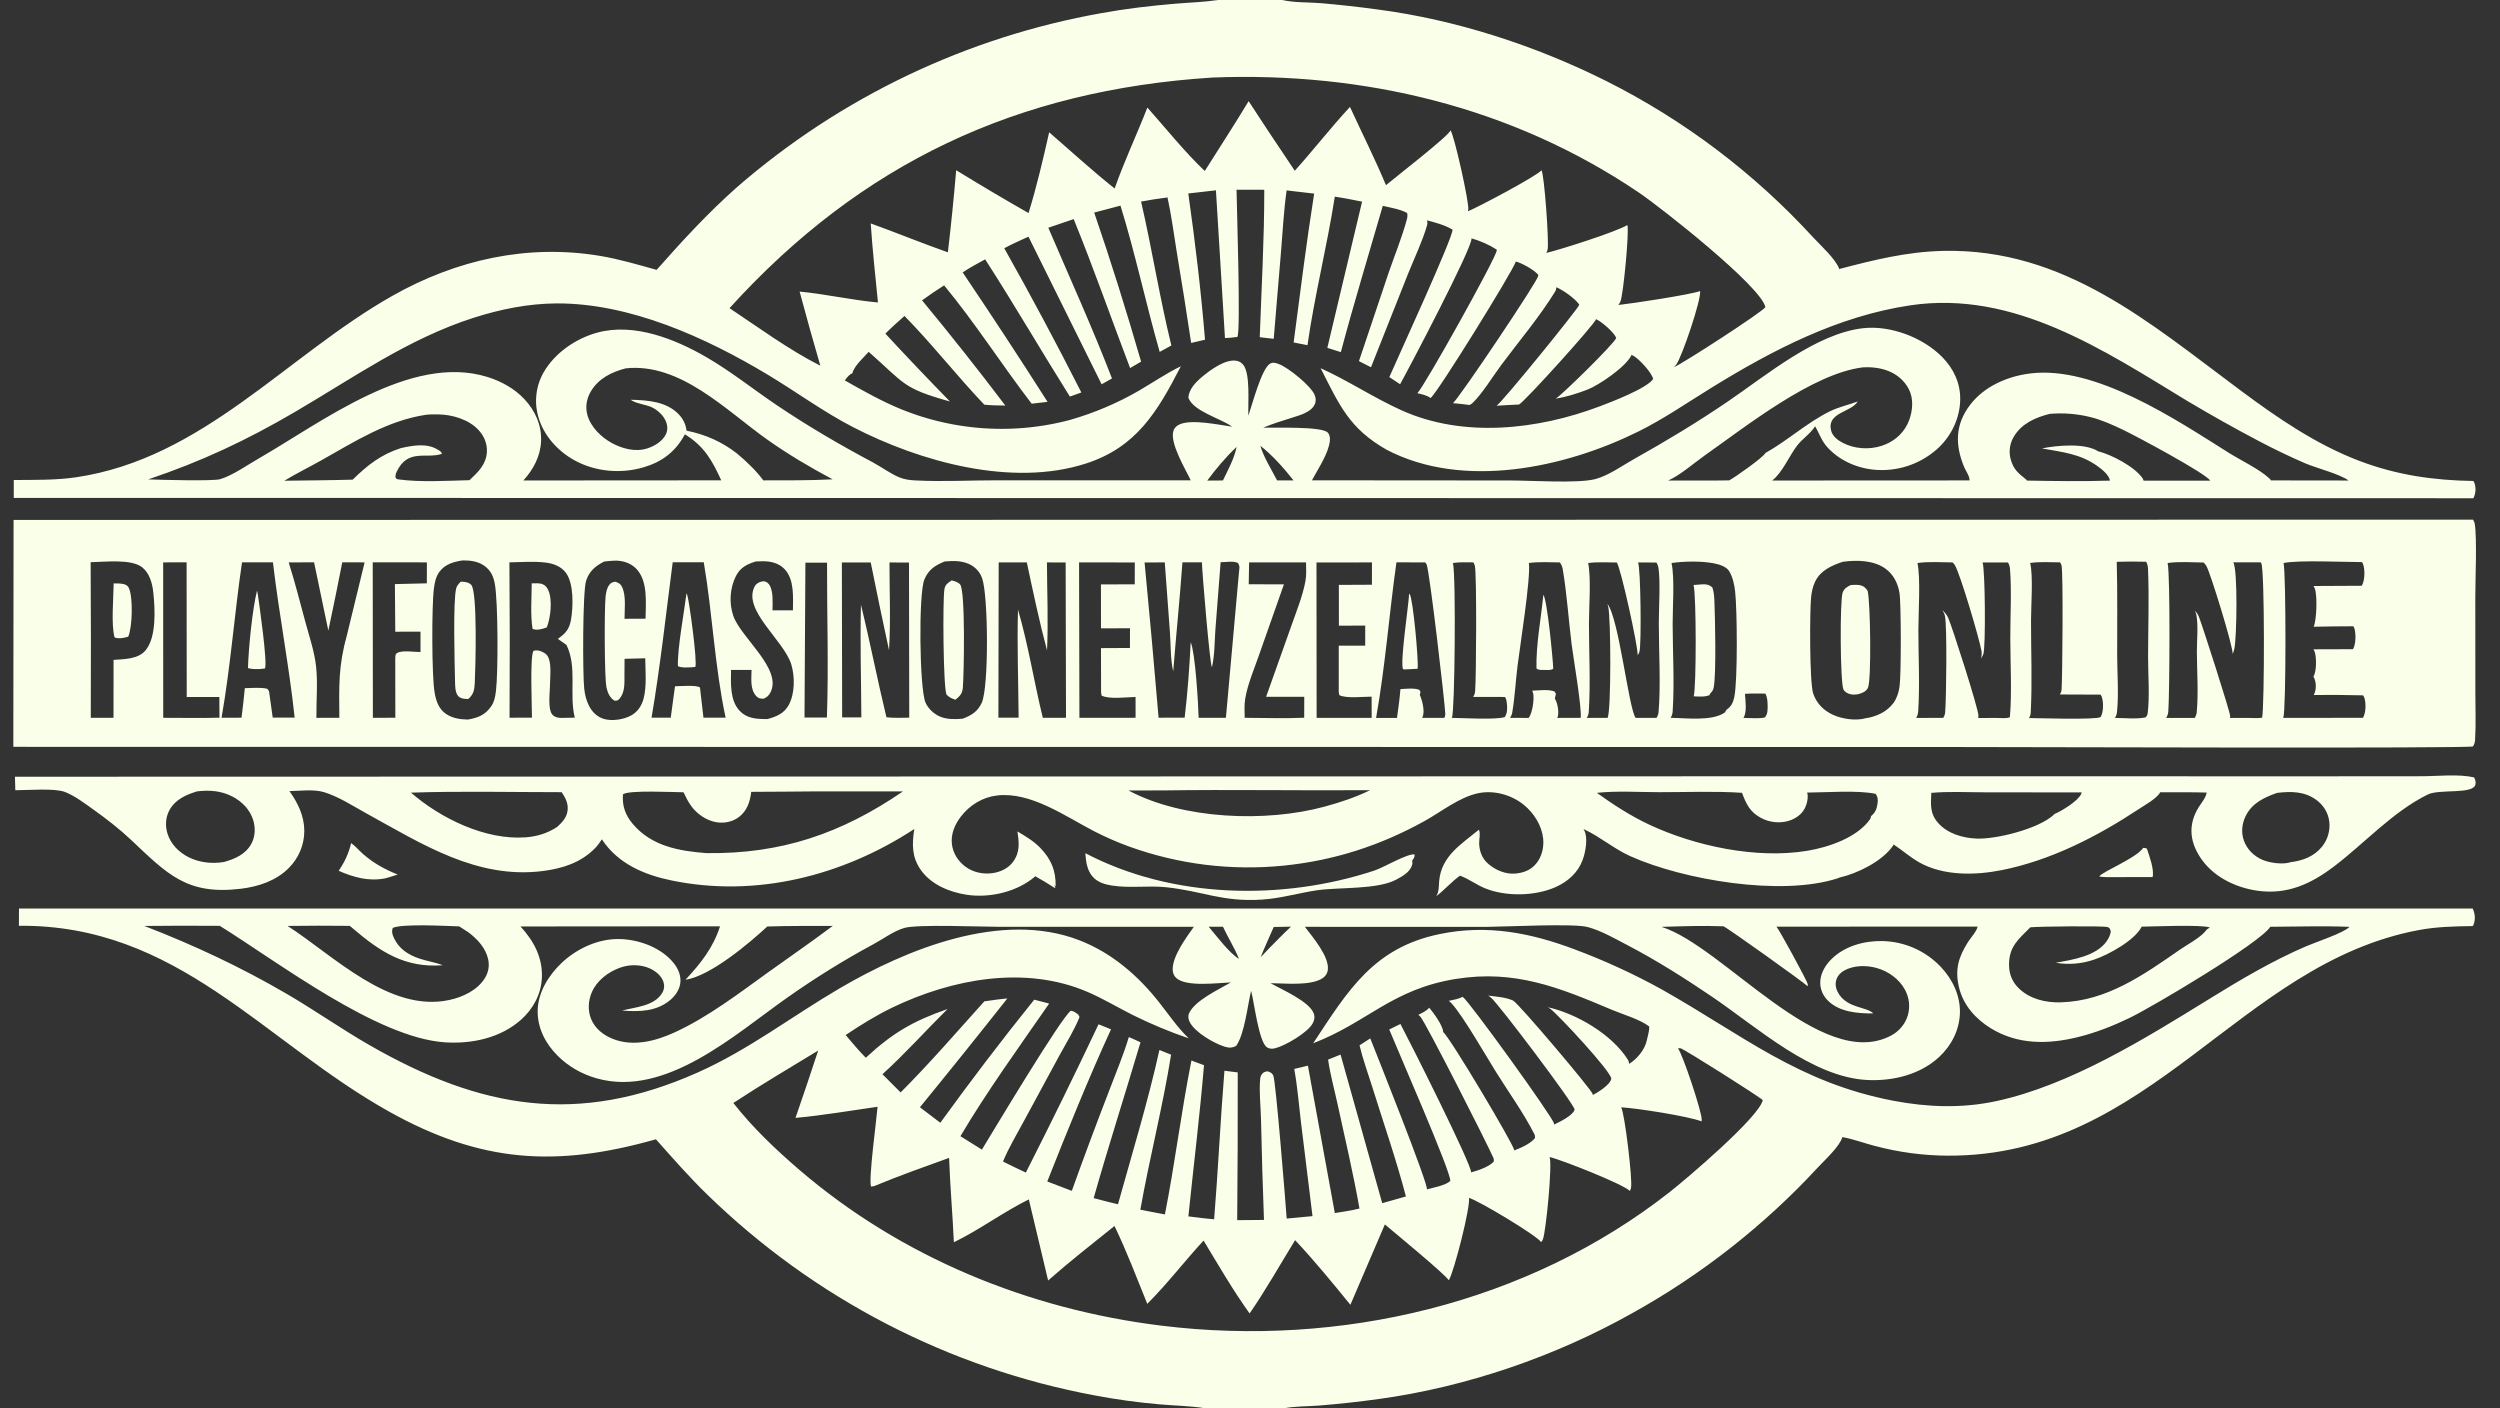
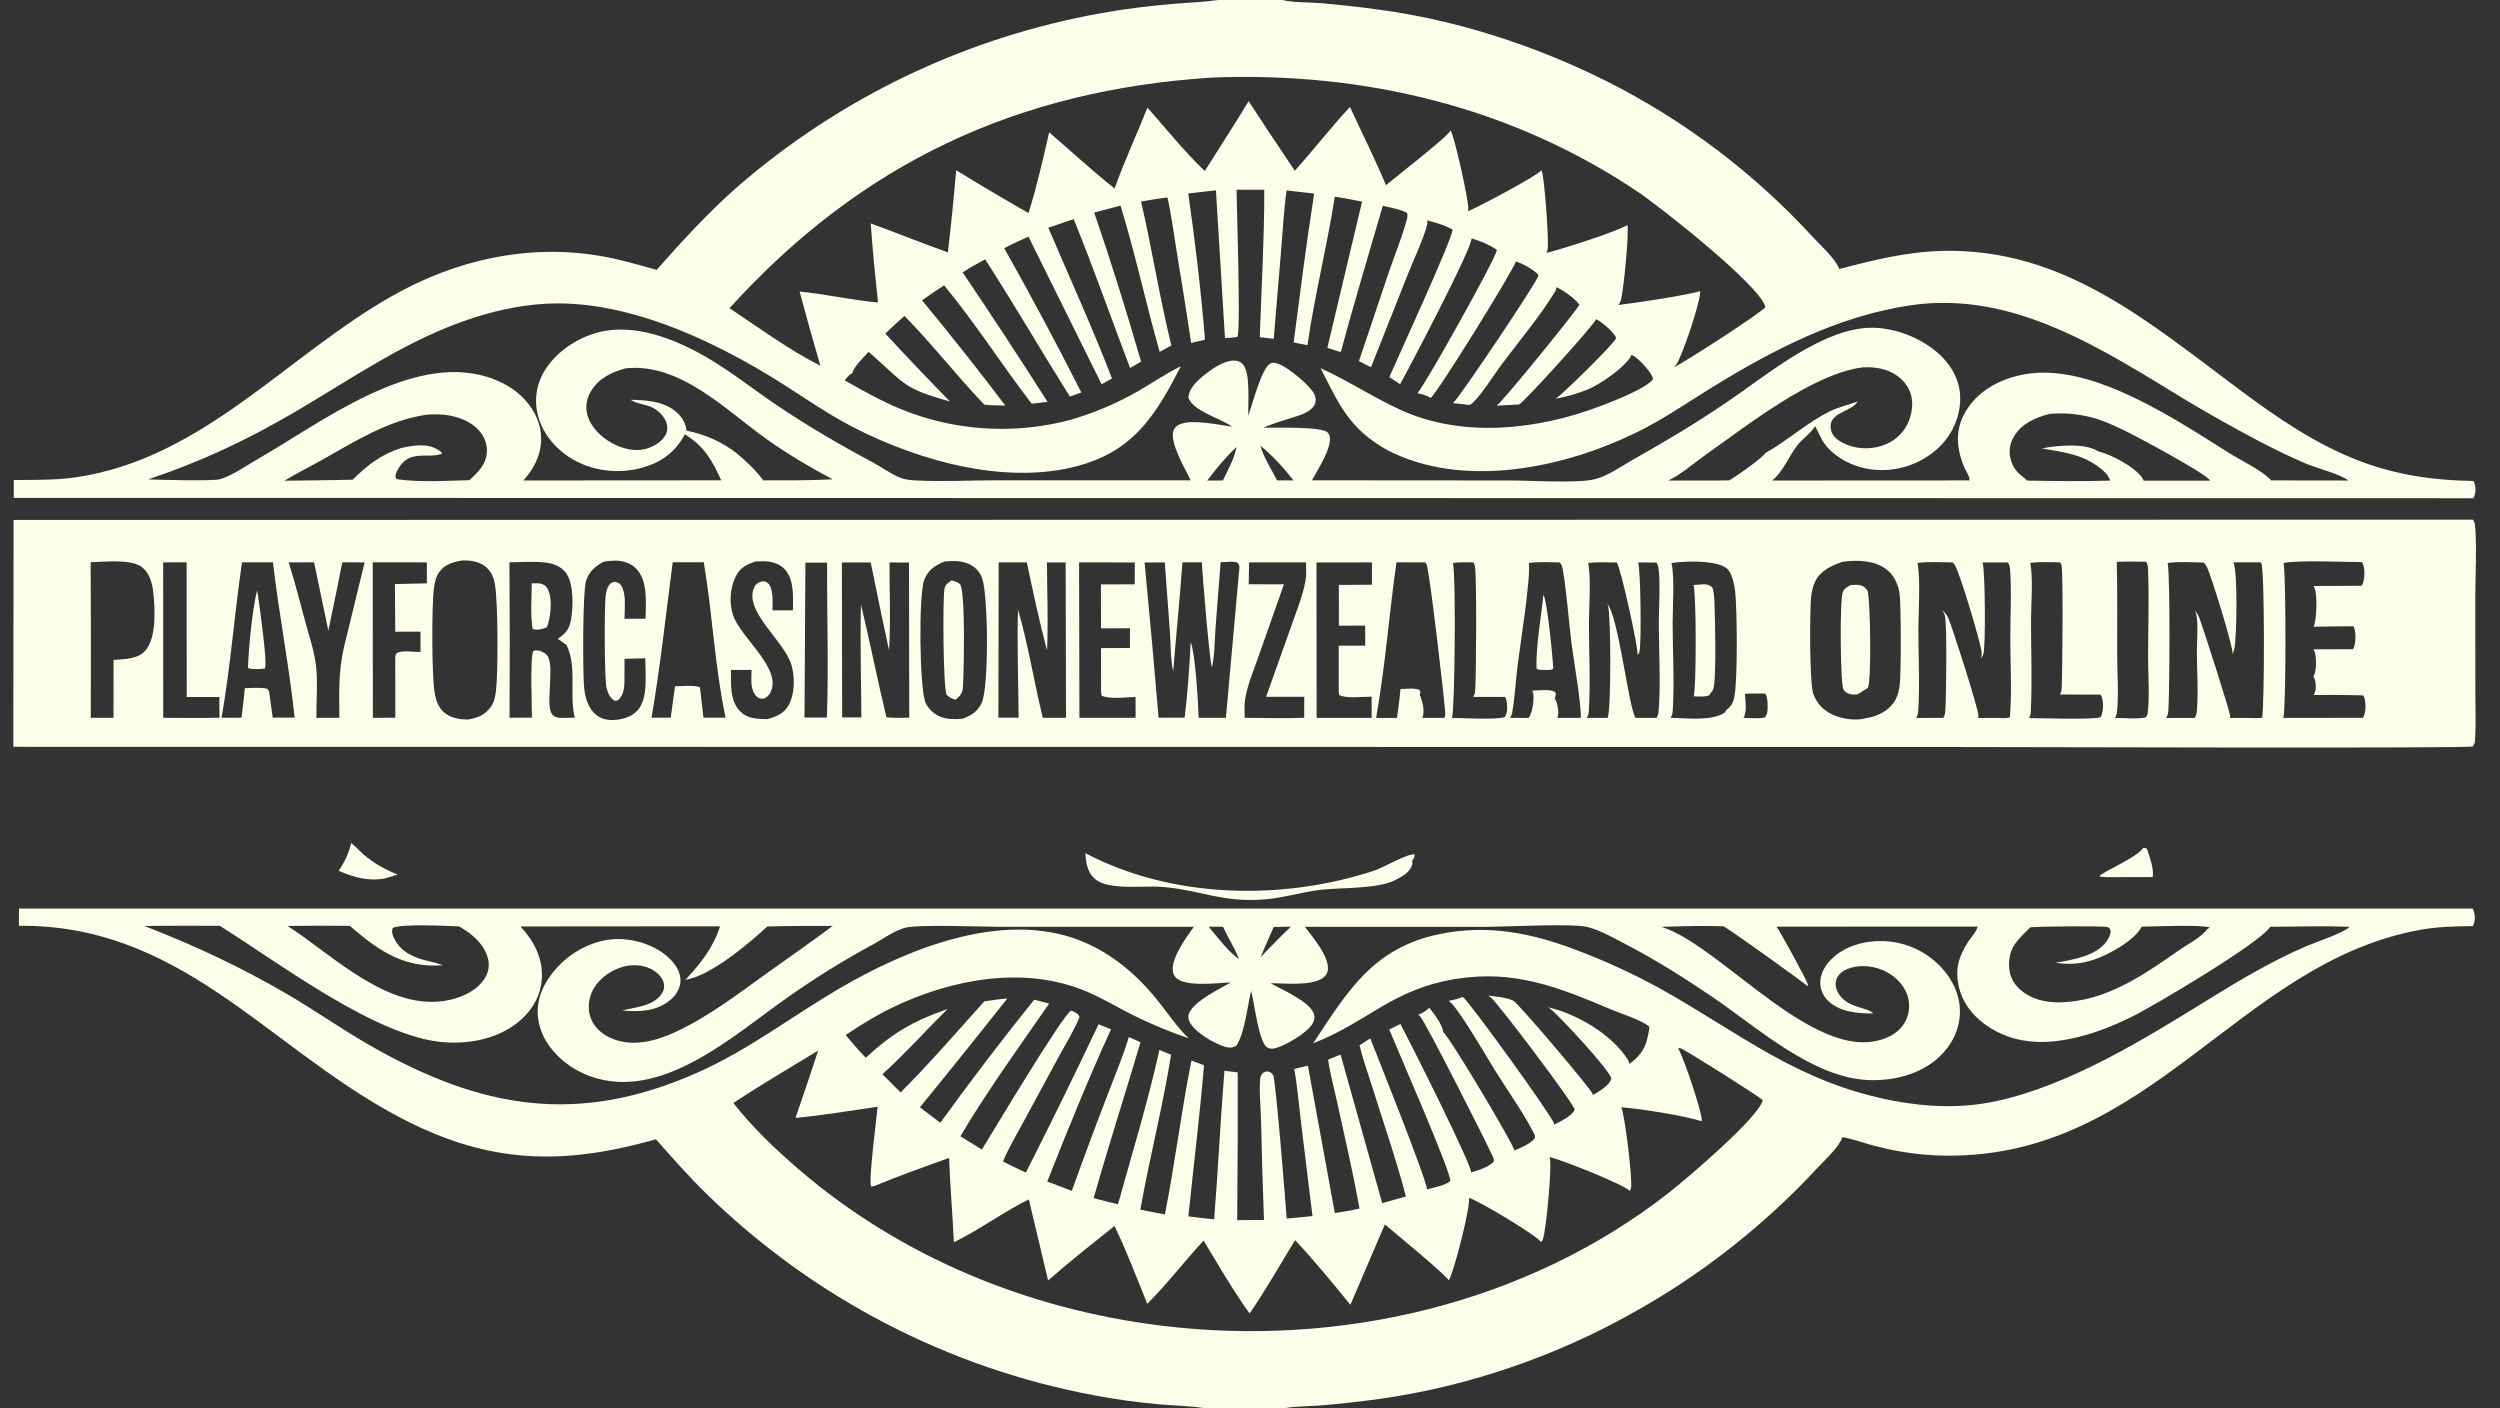
<svg xmlns="http://www.w3.org/2000/svg" width="142" height="80" viewBox="0 0 142 80" fill="none">
  <rect x="0" y="0" width="142" height="80" fill="#333333" stroke="none" />
  <g id="Frame">
    <path id="Vector" d="M69.197 0H72.838C73.504 0.158 74.312 0.123 75.001 0.178C76.085 0.271 77.167 0.391 78.246 0.538C82.708 1.122 87.224 2.594 91.245 4.607C91.52 4.745 91.794 4.887 92.067 5.031C92.339 5.176 92.61 5.324 92.88 5.475C93.148 5.626 93.416 5.78 93.681 5.937C93.947 6.094 94.211 6.254 94.473 6.417C94.735 6.58 94.995 6.746 95.253 6.915C95.512 7.084 95.768 7.256 96.022 7.43C96.277 7.605 96.529 7.783 96.78 7.963C97.03 8.144 97.278 8.327 97.524 8.513C97.77 8.699 98.014 8.888 98.256 9.08C98.498 9.272 98.738 9.466 98.975 9.663C99.213 9.861 99.448 10.06 99.681 10.263C99.914 10.465 100.145 10.671 100.373 10.878C100.602 11.086 100.827 11.296 101.05 11.509C101.274 11.722 101.495 11.938 101.714 12.155C101.933 12.373 102.149 12.594 102.362 12.817C102.576 13.04 102.787 13.265 102.996 13.492C103.409 13.936 104.284 14.728 104.468 15.281C106.435 14.764 108.316 14.296 110.369 14.251C117.261 14.1 122.089 18.335 127.286 22.194C129.383 23.752 131.571 25.254 134.027 26.184C136.15 26.988 138.232 27.284 140.486 27.32C140.512 27.361 140.534 27.397 140.55 27.443C140.648 27.728 140.622 28.035 140.489 28.3L0.782 28.281L0.782 27.265C1.959 27.253 3.158 27.281 4.324 27.109C11.53 26.045 16.26 20.212 22.292 16.801C25.91 14.755 29.945 13.846 34.077 14.534C35.17 14.716 36.23 15.032 37.296 15.329C38.748 13.685 40.217 12.088 41.861 10.631C42.044 10.472 42.228 10.315 42.413 10.159C42.599 10.004 42.785 9.85 42.973 9.697C43.161 9.545 43.35 9.394 43.541 9.245C43.731 9.095 43.923 8.948 44.116 8.802C44.309 8.656 44.503 8.512 44.699 8.369C44.894 8.226 45.09 8.085 45.288 7.946C45.486 7.806 45.685 7.668 45.885 7.532C46.085 7.396 46.286 7.262 46.488 7.129C46.691 6.997 46.894 6.866 47.099 6.736C47.303 6.607 47.509 6.48 47.715 6.354C47.922 6.228 48.13 6.104 48.339 5.982C48.547 5.86 48.757 5.739 48.968 5.621C49.178 5.502 49.39 5.385 49.603 5.27C49.816 5.155 50.029 5.041 50.244 4.93C50.459 4.818 50.674 4.708 50.891 4.601C51.107 4.493 51.325 4.387 51.543 4.282C51.761 4.178 51.98 4.076 52.2 3.975C52.42 3.875 52.641 3.776 52.863 3.679C53.084 3.582 53.307 3.488 53.53 3.395C53.753 3.301 53.977 3.21 54.202 3.121C54.427 3.032 54.653 2.944 54.879 2.859C55.105 2.773 55.332 2.69 55.56 2.608C55.787 2.527 56.016 2.447 56.245 2.369C56.474 2.291 56.703 2.216 56.934 2.142C57.164 2.068 57.395 1.996 57.626 1.926C57.858 1.856 58.09 1.788 58.322 1.722C58.555 1.656 58.788 1.591 59.022 1.529C59.255 1.467 59.49 1.407 59.724 1.349C59.959 1.291 60.194 1.234 60.43 1.18C60.666 1.126 60.902 1.074 61.138 1.023C61.375 0.973 61.612 0.925 61.849 0.879C62.086 0.832 62.324 0.788 62.562 0.746C63.939 0.493 65.356 0.329 66.75 0.211C67.563 0.142 68.391 0.12 69.197 0ZM48.414 21.204C48.214 21.283 48.111 21.443 47.986 21.608C49.044 22.208 50.104 22.806 51.235 23.264C51.329 23.301 51.423 23.338 51.518 23.374C51.613 23.41 51.708 23.445 51.804 23.479C51.899 23.513 51.995 23.547 52.092 23.579C52.188 23.611 52.284 23.642 52.381 23.672C52.478 23.702 52.575 23.732 52.672 23.76C52.77 23.788 52.867 23.815 52.965 23.842C53.063 23.868 53.162 23.893 53.26 23.918C53.358 23.942 53.457 23.965 53.556 23.987C53.655 24.01 53.754 24.031 53.854 24.051C53.953 24.072 54.052 24.091 54.152 24.11C54.252 24.128 54.352 24.145 54.452 24.161C54.552 24.178 54.652 24.193 54.753 24.207C54.853 24.222 54.954 24.235 55.054 24.247C55.155 24.26 55.256 24.271 55.357 24.281C55.458 24.291 55.559 24.301 55.66 24.309C55.761 24.317 55.862 24.324 55.963 24.331C56.064 24.337 56.166 24.342 56.267 24.346C56.368 24.35 56.469 24.353 56.571 24.355C56.672 24.358 56.774 24.359 56.875 24.359C56.976 24.359 57.078 24.358 57.179 24.356C57.281 24.354 57.382 24.351 57.483 24.347C57.585 24.343 57.686 24.338 57.787 24.332C57.888 24.326 57.989 24.319 58.091 24.311C58.192 24.303 58.293 24.294 58.394 24.284C58.495 24.274 58.595 24.263 58.696 24.25C58.797 24.238 58.897 24.225 58.998 24.211C59.098 24.197 59.198 24.182 59.298 24.166C59.399 24.15 59.498 24.133 59.598 24.114C59.698 24.096 59.798 24.077 59.897 24.057C59.996 24.037 60.096 24.016 60.195 23.993C60.294 23.971 60.392 23.948 60.491 23.924C60.589 23.9 60.688 23.875 60.785 23.849C61.126 23.751 61.462 23.643 61.795 23.526C62.129 23.407 62.458 23.279 62.784 23.141C63.109 23.003 63.431 22.855 63.747 22.698C64.064 22.54 64.375 22.373 64.682 22.196C65.471 21.736 66.253 21.201 67.073 20.803C65.75 23.372 64.559 25.401 61.671 26.331C57.475 27.683 52.258 26.224 48.458 24.264C46.782 23.4 45.258 22.276 43.645 21.305C40.113 19.178 35.788 17.214 31.615 17.234C30.022 17.241 28.427 17.562 26.914 18.046C23.193 19.235 20.078 21.454 16.742 23.405C13.982 25.02 11.44 26.212 8.416 27.23C9.011 27.251 12.108 27.341 12.517 27.215C13.221 26.997 14.014 26.434 14.658 26.064C18.27 23.99 23.316 20.07 27.668 21.406C28.456 21.648 29.215 22.062 29.782 22.668C30.401 23.329 30.769 24.141 30.733 25.056C30.7 25.909 30.295 26.672 29.726 27.291L40.967 27.283C40.449 26.149 39.997 25.342 38.902 24.669C38.378 25.643 37.625 26.228 36.556 26.543C35.262 26.925 33.804 26.796 32.621 26.14C31.667 25.611 30.872 24.728 30.573 23.664C30.559 23.613 30.545 23.561 30.533 23.508C30.521 23.456 30.51 23.404 30.5 23.351C30.491 23.298 30.482 23.245 30.475 23.192C30.468 23.139 30.463 23.085 30.458 23.032C30.454 22.978 30.451 22.925 30.449 22.871C30.448 22.818 30.447 22.764 30.448 22.71C30.449 22.657 30.451 22.603 30.455 22.55C30.459 22.496 30.464 22.443 30.47 22.389C30.476 22.336 30.484 22.283 30.493 22.23C30.502 22.177 30.512 22.125 30.523 22.072C30.535 22.02 30.547 21.968 30.561 21.916C30.575 21.864 30.591 21.813 30.607 21.762C30.624 21.711 30.642 21.66 30.661 21.61C30.68 21.56 30.7 21.51 30.722 21.461C30.743 21.412 30.766 21.363 30.79 21.316C30.814 21.267 30.839 21.22 30.865 21.173C31.497 20.052 32.711 19.221 33.937 18.89C36.018 18.327 38.336 19.252 40.126 20.289C41.512 21.092 42.774 22.104 44.1 23C45.844 24.178 47.713 25.274 49.572 26.259C50.084 26.531 50.576 26.911 51.112 27.126C51.395 27.239 51.69 27.272 51.992 27.288C53.541 27.371 55.129 27.278 56.683 27.281L67.634 27.284C67.346 26.665 66.417 25.148 66.655 24.46C66.718 24.277 66.854 24.164 67.029 24.093C67.734 23.805 69.219 24.13 69.986 24.235L69.939 24.203C69.286 23.75 67.767 23.352 67.497 22.582C67.543 22.093 67.91 21.716 68.269 21.413C68.731 21.024 69.572 20.406 70.195 20.486C70.38 20.509 70.531 20.599 70.639 20.752C71.025 21.295 70.879 22.913 70.907 23.611C71.119 23.017 71.655 20.918 72.148 20.651C72.328 20.553 72.505 20.627 72.68 20.696C73.196 20.901 74.446 21.906 74.668 22.424C74.744 22.603 74.76 22.784 74.678 22.965C74.48 23.402 73.867 23.575 73.451 23.706C72.878 23.886 72.299 24.061 71.744 24.293C72.368 24.309 75.074 24.205 75.415 24.569C75.533 24.695 75.553 24.881 75.535 25.046C75.459 25.764 74.857 26.643 74.518 27.282L85.791 27.291C86.987 27.292 89.646 27.469 90.613 27.212C91.378 27.009 92.144 26.447 92.835 26.061C94.65 25.046 96.404 23.986 98.124 22.817C100.309 21.333 103.15 18.942 105.825 18.642C106.634 18.551 107.487 18.7 108.249 18.98C109.007 19.26 109.746 19.701 110.316 20.279C110.965 20.936 111.355 21.765 111.34 22.699C111.323 23.718 110.868 24.701 110.138 25.404C110.081 25.457 110.023 25.51 109.964 25.561C109.905 25.611 109.844 25.661 109.783 25.709C109.721 25.756 109.658 25.803 109.594 25.848C109.53 25.892 109.465 25.935 109.399 25.977C109.333 26.018 109.266 26.058 109.198 26.097C109.13 26.135 109.061 26.171 108.991 26.206C108.921 26.241 108.851 26.274 108.78 26.305C108.708 26.336 108.636 26.366 108.563 26.393C108.49 26.421 108.416 26.447 108.342 26.471C108.268 26.495 108.193 26.517 108.117 26.537C108.042 26.558 107.966 26.576 107.891 26.593C107.814 26.609 107.737 26.624 107.66 26.636C107.583 26.649 107.506 26.66 107.429 26.669C107.351 26.678 107.274 26.685 107.196 26.69C107.118 26.695 107.04 26.698 106.962 26.699C106.884 26.7 106.806 26.699 106.728 26.697C105.646 26.663 104.561 26.229 103.817 25.429C103.453 25.036 103.358 24.651 103.096 24.212C102.839 24.631 102.367 24.925 102.066 25.322C101.629 25.898 101.22 26.875 100.657 27.294L111.869 27.288C111.868 27.265 111.867 27.241 111.865 27.217C111.846 26.999 111.653 26.739 111.565 26.529C111.04 25.269 111.049 24.107 111.911 22.984C112.715 21.937 114.034 21.37 115.319 21.212C119.011 20.757 123.556 23.808 126.584 25.713C127.26 26.139 128.371 26.664 128.922 27.196C128.96 27.232 128.965 27.247 128.987 27.287L133.4 27.293C132.901 26.923 131.599 26.598 130.929 26.314C130.035 25.926 129.156 25.503 128.294 25.048C126.932 24.331 125.59 23.578 124.268 22.791C119.486 19.89 114.396 16.467 108.511 17.342C104.397 17.953 100.697 19.873 97.199 22.031C95.833 22.873 94.487 23.805 93.048 24.516C88.873 26.583 83.1 27.817 78.76 25.545C76.628 24.332 76.081 23.01 75.01 20.912C76.587 21.628 78.029 22.592 79.597 23.301C83.121 24.894 87.349 24.411 90.874 23.077C91.483 22.847 93.554 22.059 93.898 21.526C93.825 21.169 93.132 20.427 92.818 20.234C92.771 20.205 92.724 20.18 92.674 20.158C92.377 20.823 90.82 21.879 90.165 22.131C89.593 22.351 88.967 22.547 88.362 22.646C88.686 22.464 91.708 19.503 91.802 19.196C91.693 18.893 91.001 18.297 90.713 18.158C90.694 18.149 90.674 18.14 90.656 18.132C90.555 18.443 86.616 22.8 86.282 22.976C85.858 22.999 85.43 23.014 85.006 23.046C85.367 22.802 89.643 17.529 89.692 17.329C89.695 17.317 89.695 17.304 89.696 17.291C89.443 16.94 88.794 16.484 88.401 16.314C88.397 16.41 88.377 16.486 88.326 16.57C87.443 18.004 86.276 19.383 85.268 20.737C84.809 21.354 84.189 22.366 83.653 22.878C83.598 22.93 83.54 22.969 83.473 23.003C83.16 22.968 82.843 22.919 82.529 22.9C82.907 22.578 87.334 15.983 87.37 15.675C87.372 15.655 87.373 15.634 87.374 15.614C87.155 15.336 86.441 14.941 86.102 14.854C85.94 15.383 81.656 22.313 81.257 22.607C81.054 22.451 80.754 22.394 80.507 22.333C80.884 21.984 84.999 14.618 85.015 14.224C85.015 14.209 85.014 14.194 85.013 14.178C84.586 13.902 84.072 13.675 83.582 13.539C83.644 14.06 79.981 21.012 79.525 21.825L78.914 21.418C79.356 20.391 82.564 13.431 82.502 13.042C82.079 12.79 81.526 12.635 81.051 12.515C81.08 12.613 81.087 12.693 81.059 12.791C80.79 13.727 80.327 14.675 79.966 15.581L77.872 20.86L77.188 20.512L78.876 15.488C79.216 14.5 79.625 13.504 79.9 12.497C79.936 12.366 79.965 12.229 79.922 12.097C79.53 11.88 78.978 11.794 78.542 11.691C77.745 14.457 76.898 17.219 76.16 20.001L75.393 19.758L77.366 11.453C76.851 11.352 76.336 11.246 75.817 11.17C75.378 13.992 74.666 16.781 74.265 19.606L73.479 19.452C73.85 16.633 74.199 13.805 74.644 10.997L73.079 10.815C72.918 11.964 72.858 13.136 72.762 14.292L72.347 19.245L71.554 19.153C71.651 16.367 71.815 13.567 71.81 10.779L70.235 10.776C70.249 11.686 70.483 18.912 70.281 19.137C70.045 19.175 69.817 19.194 69.578 19.202L69.065 10.81L67.495 10.989C67.883 13.731 68.221 16.538 68.444 19.297L67.658 19.479C67.399 17.754 67.126 16.031 66.839 14.31C66.673 13.283 66.537 12.231 66.314 11.214C65.811 11.279 65.312 11.354 64.813 11.449C65.439 14.159 65.871 16.926 66.533 19.623L65.87 19.987C65.083 17.237 64.488 14.407 63.643 11.68L62.15 12.074C63.11 14.863 63.994 17.708 64.815 20.541L64.189 20.906C63.119 18.092 62.12 15.232 60.985 12.445L59.544 12.936C60.758 15.773 62.053 18.616 63.16 21.496L62.572 21.828L58.416 13.442C57.954 13.653 57.489 13.859 57.042 14.1C58.561 16.799 60.02 19.53 61.421 22.293L60.77 22.526C59.144 19.94 57.612 17.297 55.956 14.73C55.528 14.969 55.085 15.196 54.68 15.473C56.319 17.902 57.926 20.353 59.5 22.825L58.599 22.93C56.906 20.729 55.394 18.345 53.626 16.209C53.199 16.481 52.782 16.76 52.373 17.059C53.992 19.017 55.568 21.009 57.102 23.034C56.702 23.031 56.307 23.028 55.909 22.985C54.349 21.352 52.957 19.557 51.375 17.946C51.004 18.273 50.639 18.6 50.289 18.95C51.493 20.252 52.716 21.537 53.957 22.805C51.237 22.046 51.405 21.795 49.342 19.985C49.056 20.307 48.515 20.781 48.414 21.204ZM71.585 25.32C71.79 25.995 72.214 26.66 72.54 27.287L73.471 27.285C72.939 26.609 72.266 25.845 71.585 25.32ZM70.239 25.385C69.654 25.93 69.045 26.653 68.572 27.297L69.462 27.291C69.746 26.699 70.113 26.035 70.239 25.385ZM68.874 4.404C57.779 5.108 48.917 9.257 41.437 17.503C43.098 18.61 44.816 19.873 46.595 20.772C46.187 19.373 45.795 17.969 45.418 16.561C46.908 16.704 48.38 17.047 49.868 17.18C49.722 15.684 49.555 14.19 49.458 12.691C50.926 13.22 52.368 13.815 53.84 14.332C54.022 12.78 54.178 11.226 54.311 9.668C55.667 10.503 57.037 11.314 58.421 12.101C58.883 10.602 59.249 9.045 59.592 7.514C60.826 8.579 62.034 9.694 63.312 10.706C63.861 9.146 64.57 7.648 65.171 6.109C66.235 7.306 67.274 8.612 68.431 9.713C69.263 8.393 70.117 7.081 70.923 5.745L72.004 7.396L73.544 9.699C74.609 8.512 75.597 7.24 76.678 6.073C77.355 7.55 78.1 9.019 78.723 10.519C79.249 10.072 82.274 7.737 82.391 7.406C82.603 7.69 83.457 11.522 83.398 11.902C83.388 11.964 83.39 11.951 83.375 12.001C83.848 11.823 87.297 10.002 87.558 9.67C87.721 9.956 87.991 13.748 87.905 14.173C87.891 14.242 87.862 14.306 87.828 14.367C88.625 14.18 91.795 13.171 92.433 12.784C92.553 13.078 92.206 16.731 92.043 17.121C92.011 17.193 91.971 17.259 91.926 17.323C92.704 17.239 95.977 16.745 96.566 16.533C96.636 17.025 95.538 20.265 95.211 20.708C95.171 20.762 95.123 20.811 95.075 20.857C95.561 20.669 100.115 17.711 100.274 17.448C100.047 16.278 94.354 11.792 93.065 10.922C85.887 6.073 77.467 4.07 68.874 4.404ZM105.787 20.868C102.943 21.23 99.2 24.197 96.823 25.874C96.191 26.32 95.453 26.98 94.753 27.293C95.907 27.291 97.064 27.306 98.217 27.286C98.533 27.124 100.168 25.97 100.277 25.729C101.541 25.023 102.617 24.017 103.926 23.369C104.452 23.109 104.975 23.008 105.514 22.804C105.167 23.423 103.743 23.416 104.008 24.46C104.088 24.776 104.381 25.003 104.656 25.147C105.329 25.501 106.159 25.555 106.878 25.323C107.508 25.119 108.039 24.701 108.336 24.104C108.596 23.579 108.709 22.884 108.513 22.32C108.334 21.803 107.905 21.374 107.417 21.141C106.913 20.9 106.339 20.833 105.787 20.868ZM35.542 20.922C34.744 21.127 34 21.494 33.562 22.228C33.319 22.637 33.236 23.107 33.363 23.57C33.55 24.253 34.149 24.837 34.755 25.165C35.357 25.491 36.09 25.685 36.762 25.471C37.161 25.345 37.593 25.088 37.8 24.71C37.922 24.489 37.929 24.249 37.852 24.012C37.728 23.629 37.365 23.29 37.007 23.126C36.662 22.968 36.102 22.924 35.822 22.706C36.775 22.729 37.852 22.799 38.553 23.535C38.807 23.802 38.949 24.096 38.995 24.461C40.068 24.679 41 25.087 41.868 25.764C42.424 26.239 42.918 26.695 43.356 27.285C44.671 27.285 45.982 27.293 47.295 27.226C46 26.538 44.761 25.806 43.564 24.957C41.234 23.303 38.638 20.592 35.542 20.922ZM116.427 23.507C115.62 23.71 114.83 24.05 114.385 24.804C114.37 24.828 114.357 24.852 114.344 24.877C114.33 24.902 114.317 24.927 114.305 24.953C114.294 24.978 114.282 25.004 114.272 25.03C114.261 25.056 114.251 25.083 114.242 25.109C114.233 25.136 114.224 25.163 114.216 25.189C114.208 25.217 114.201 25.244 114.195 25.271C114.188 25.299 114.182 25.326 114.177 25.354C114.172 25.381 114.167 25.409 114.163 25.437C114.16 25.465 114.157 25.493 114.155 25.521C114.153 25.549 114.151 25.577 114.15 25.605C114.149 25.634 114.149 25.662 114.15 25.69C114.151 25.718 114.152 25.746 114.154 25.774C114.156 25.802 114.159 25.83 114.162 25.858C114.166 25.886 114.17 25.914 114.174 25.942C114.18 25.97 114.185 25.997 114.192 26.024C114.198 26.052 114.205 26.079 114.213 26.106C114.367 26.657 114.62 26.86 115.046 27.206C115.107 27.255 115.085 27.233 115.13 27.297C116.696 27.325 118.281 27.348 119.847 27.299C119.794 26.974 119.383 26.65 119.126 26.467C118.141 25.766 117.123 25.68 115.98 25.469C116.828 25.299 118.417 25.147 119.171 25.632C119.933 25.821 121.25 26.509 121.701 27.17C121.731 27.215 121.738 27.249 121.751 27.3L125.544 27.303C125.289 26.882 121.301 24.752 120.566 24.402C119.979 24.123 119.362 23.845 118.73 23.689C117.961 23.5 117.215 23.444 116.427 23.507ZM24.174 23.563C22.007 23.893 20.143 25.081 18.264 26.139C17.567 26.531 16.834 26.892 16.151 27.306C17.444 27.286 18.739 27.282 20.031 27.245C20.869 26.424 21.639 25.814 22.772 25.452C23.442 25.302 24.246 25.153 24.868 25.542C24.974 25.609 25.071 25.654 25.105 25.778C24.223 26.081 23.163 25.455 22.531 26.795C22.478 26.907 22.453 27.002 22.467 27.127C22.537 27.221 22.535 27.216 22.654 27.232C23.872 27.4 25.418 27.306 26.667 27.274C27.151 26.823 27.621 26.374 27.656 25.664C27.68 25.19 27.49 24.751 27.168 24.41C26.606 23.815 25.682 23.55 24.886 23.537C24.655 23.534 24.401 23.533 24.174 23.563Z" fill="#FAFFE9" />
    <path id="Vector_2" d="M0.757 42.42L0.771 29.533L140.468 29.517C140.513 29.594 140.55 29.661 140.565 29.751C140.701 30.569 140.596 32.95 140.597 33.914L140.6 39.303C140.599 40.2 140.639 41.118 140.585 42.013C140.575 42.166 140.548 42.267 140.463 42.396C140.198 42.52 114.742 42.431 111.284 42.431L0.757 42.42ZM26.284 31.831C25.776 31.905 25.277 32.044 24.958 32.479C24.754 32.756 24.69 33.092 24.646 33.427C24.518 34.398 24.521 38.386 24.684 39.324C24.767 39.803 24.906 40.252 25.322 40.542C25.692 40.8 26.138 40.862 26.578 40.871C27.139 40.773 27.559 40.612 27.893 40.129C28.081 39.857 28.13 39.568 28.17 39.246C28.3 38.205 28.293 34.162 28.105 33.157C28.025 32.727 27.868 32.386 27.499 32.129C27.14 31.88 26.71 31.828 26.284 31.831ZM34.318 31.894C33.82 32.152 33.472 32.435 33.292 32.984C33.088 33.608 33.095 38.308 33.182 39.101C33.22 39.447 33.297 39.786 33.459 40.097C33.638 40.442 33.916 40.719 34.293 40.833C34.764 40.975 35.437 40.871 35.861 40.632C36.237 40.42 36.459 40.066 36.563 39.653C36.738 38.957 36.657 38.111 36.651 37.39L35.475 37.42L35.469 38.348C35.468 38.809 35.507 39.357 35.159 39.718C35.069 39.811 35.016 39.795 34.898 39.798C34.627 39.621 34.513 39.346 34.447 39.04C34.328 38.491 34.325 34.572 34.397 33.884C34.42 33.671 34.468 33.409 34.598 33.233C34.705 33.086 34.783 33.075 34.949 33.04C35.143 33.11 35.25 33.156 35.343 33.359C35.568 33.856 35.475 34.613 35.472 35.147L36.668 35.142C36.676 34.23 36.82 32.977 36.115 32.28C35.801 31.968 35.339 31.83 34.903 31.845C34.708 31.851 34.512 31.873 34.318 31.894ZM42.929 31.89C42.422 32.051 42.048 32.231 41.799 32.725C41.455 33.409 41.404 34.254 41.65 34.976C42.071 36.214 44.453 37.995 43.76 39.334C43.665 39.517 43.561 39.605 43.374 39.686C43.2 39.679 43.1 39.686 42.967 39.551C42.594 39.173 42.683 38.538 42.688 38.053L41.523 38.051C41.513 38.812 41.45 39.786 42.018 40.381C42.418 40.8 42.933 40.838 43.477 40.843C43.519 40.843 43.562 40.842 43.604 40.841C44.108 40.698 44.537 40.528 44.801 40.043C45.152 39.4 45.154 38.43 44.946 37.743C44.528 36.363 42.135 34.64 42.875 33.291C42.953 33.147 43.126 33.056 43.284 33.026C43.413 33.001 43.51 33.032 43.608 33.114C43.801 33.272 43.868 33.665 43.878 33.901C43.888 34.156 43.883 34.413 43.879 34.668L45.039 34.666C45.041 33.91 45.129 32.913 44.559 32.321C44.235 31.983 43.783 31.879 43.331 31.878C43.197 31.877 43.063 31.881 42.929 31.89ZM53.654 31.893C53.111 32.112 52.731 32.359 52.502 32.921C52.167 33.742 52.224 39.121 52.57 39.909C52.729 40.269 53.077 40.584 53.443 40.722C53.832 40.869 54.272 40.858 54.681 40.822C55.175 40.637 55.526 40.422 55.759 39.928C56.178 39.038 56.133 33.798 55.784 32.84C55.648 32.467 55.386 32.189 55.022 32.028C54.599 31.841 54.105 31.849 53.654 31.893ZM104.665 31.91C104.025 32.13 103.405 32.396 103.095 33.044C102.965 33.316 102.903 33.616 102.872 33.914C102.79 34.705 102.774 38.8 102.996 39.415C103.193 39.962 103.582 40.356 104.106 40.598C104.617 40.834 105.401 40.955 105.951 40.799C106.564 40.713 107.172 40.44 107.55 39.928C107.744 39.663 107.846 39.326 107.894 39.004C107.992 38.356 107.986 34.239 107.89 33.673C107.799 33.132 107.551 32.627 107.096 32.301C106.419 31.814 105.464 31.802 104.665 31.91ZM120.231 31.91C120.28 33.684 120.25 35.466 120.256 37.241C120.259 38.291 120.351 39.418 120.244 40.458C120.231 40.577 120.191 40.676 120.128 40.778C120.673 40.78 121.339 40.855 121.869 40.749C121.936 40.675 121.978 40.603 121.99 40.502C122.108 39.488 122.011 38.341 122.011 37.314C122.012 35.648 122.078 33.951 122.006 32.288C122 32.148 121.968 32.03 121.902 31.907C121.344 31.895 120.79 31.89 120.231 31.91ZM5.149 31.934C5.166 34.88 5.168 37.826 5.156 40.772L6.447 40.77L6.449 38.646L6.449 37.482C7.034 37.438 7.826 37.446 8.248 36.963C8.902 36.216 8.805 34.577 8.707 33.645C8.654 33.136 8.495 32.554 8.076 32.223C7.454 31.73 5.921 31.921 5.149 31.934ZM9.268 31.943L9.271 40.772C10.334 40.77 11.404 40.795 12.466 40.765L12.459 39.591L10.606 39.588L10.599 31.941L9.268 31.943ZM13.746 31.94C13.315 34.874 13.098 37.847 12.584 40.767L13.718 40.765C13.79 40.208 13.853 39.648 13.906 39.088C14.318 39.08 14.771 39.033 15.175 39.12C15.238 39.19 15.278 39.227 15.29 39.323L15.49 40.761L16.736 40.76C16.423 37.81 15.846 34.886 15.503 31.94H13.746ZM16.397 31.945C16.755 33.074 17.044 34.219 17.354 35.362C17.574 36.17 17.86 37.01 17.952 37.845C18.057 38.803 17.961 39.808 17.972 40.773L19.275 40.772C19.26 38.932 19.212 37.843 19.715 36.037L20.71 31.943L19.441 31.94C19.188 33.235 18.924 34.528 18.649 35.819L17.839 31.94L16.397 31.945ZM21.171 31.939L21.179 40.771L22.455 40.768L22.45 37.413C22.46 37.306 22.44 37.179 22.529 37.11C22.791 36.907 23.548 37.043 23.885 37.033L23.884 35.879L22.451 35.881L22.43 33.177C23.035 33.167 23.64 33.153 24.245 33.133L24.247 31.943L21.171 31.939ZM28.935 31.942C28.959 34.883 28.961 37.825 28.942 40.766L30.215 40.764C30.218 40.222 30.09 37.26 30.303 36.967C30.477 36.911 30.645 36.951 30.807 37.027C30.996 37.115 31.106 37.212 31.175 37.413C31.323 37.845 31.243 38.483 31.239 38.941C31.232 39.331 31.108 40.284 31.371 40.586C31.502 40.737 31.696 40.776 31.885 40.777C32.14 40.777 32.394 40.773 32.648 40.763C32.314 39.412 32.8 37.901 32.175 36.632L31.686 36.287C32.124 35.979 32.34 35.74 32.433 35.199C32.557 34.478 32.604 33.15 32.142 32.534C31.866 32.166 31.437 32.009 30.994 31.954C30.33 31.871 29.606 31.932 28.935 31.942ZM38.21 31.936C37.827 34.872 37.505 37.846 37.009 40.762L38.098 40.763L38.34 38.98C38.619 38.977 39.583 38.896 39.759 39.053C39.821 39.624 39.887 40.195 39.956 40.765L41.215 40.764C40.594 37.87 40.472 34.856 39.974 31.937L38.21 31.936ZM45.747 31.958L45.696 40.756H46.968C47.07 37.832 46.968 34.886 46.976 31.958L45.747 31.958ZM47.818 31.948L47.834 40.748L48.925 40.748C48.914 38.62 48.849 36.478 48.902 34.351C49.424 36.474 49.835 38.62 50.35 40.742C50.779 40.788 51.214 40.769 51.645 40.764L51.631 31.952L50.522 31.949C50.522 33.597 50.597 35.293 50.497 36.934C50.138 35.275 49.791 33.613 49.457 31.948L47.818 31.948ZM56.725 31.944L56.709 40.765L57.857 40.764C57.844 38.726 57.764 36.664 57.822 34.628C58.411 36.641 58.733 38.733 59.231 40.77L60.549 40.769L60.529 31.947L59.466 31.946C59.473 33.601 59.548 35.295 59.472 36.947C59.031 35.297 58.681 33.614 58.323 31.944L56.725 31.944ZM61.291 31.945L61.311 40.771L64.501 40.769L64.5 39.588C64.005 39.598 63.013 39.73 62.571 39.511L62.541 39.323L62.536 36.813L64.18 36.805L64.184 35.687L62.536 35.688L62.534 33.194L64.453 33.19L64.457 31.947L61.291 31.945ZM65.012 31.95C65.295 34.887 65.56 37.826 65.808 40.766L67.288 40.763C67.458 39.345 67.561 37.906 67.632 36.479C67.892 37.066 68.063 39.992 68.083 40.772L69.632 40.769L70.374 32.498C70.393 32.272 70.444 32.162 70.309 31.974C70.036 31.846 69.63 31.939 69.331 31.932L69.035 35.755C68.983 36.448 69 37.221 68.837 37.896C68.72 37.749 68.284 32.542 68.269 31.941L67.162 31.942C67.014 34.01 66.802 36.071 66.639 38.137C66.479 37.448 66.503 36.647 66.454 35.939L66.159 31.944L65.012 31.95ZM70.949 31.945L70.927 33.187L72.927 33.19L71.484 37.288C71.213 38.063 70.865 38.873 70.728 39.684C70.669 40.035 70.693 40.416 70.697 40.771C71.818 40.772 72.96 40.819 74.078 40.767L74.082 39.577L71.915 39.577L73.366 35.498C73.65 34.685 73.993 33.852 74.149 33.004C74.212 32.662 74.189 32.292 74.182 31.945L70.949 31.945ZM74.776 31.947L74.784 40.773L77.911 40.775L77.907 39.569C77.453 39.569 76.469 39.685 76.076 39.485L76.041 39.323L76.041 36.673L77.544 36.673L77.544 35.534L76.049 35.538L76.047 33.222L77.925 33.213L77.927 31.946L74.776 31.947ZM79.317 31.942C78.904 34.878 78.682 37.858 78.162 40.777L79.349 40.779C79.422 40.234 79.503 39.689 79.545 39.141C79.883 39.127 80.288 39.066 80.611 39.178L80.685 39.3L80.645 39.473C80.783 39.77 80.942 40.4 80.807 40.713C80.798 40.734 80.787 40.754 80.778 40.774L82.043 40.773C82.07 40.704 82.096 40.627 82.093 40.551C82.072 39.94 81.197 32.395 81.03 32.057C81.01 32.016 80.98 31.978 80.951 31.943L79.317 31.942ZM82.529 31.978C82.706 32.801 82.632 40.482 82.471 40.748C82.465 40.758 82.458 40.766 82.453 40.775C83.104 40.779 84.947 40.897 85.469 40.73C85.641 40.499 85.616 40.115 85.576 39.84C85.562 39.74 85.538 39.672 85.484 39.588L83.677 39.584C83.738 39.486 83.776 39.395 83.786 39.279C83.852 38.543 83.884 32.611 83.772 32.141C83.756 32.071 83.722 32.006 83.69 31.943C83.311 31.945 82.904 31.918 82.529 31.978ZM86.84 31.979C86.958 32.799 86.322 36.8 86.195 37.829C86.086 38.704 86.043 39.618 85.893 40.484C85.874 40.59 85.825 40.684 85.772 40.776L86.827 40.777C87.036 40.518 87.139 39.774 87.095 39.445C87.084 39.367 87.062 39.3 87.029 39.23C87.415 39.22 87.937 39.138 88.295 39.276L88.376 39.4L88.314 39.686C88.465 39.895 88.55 40.417 88.49 40.67C88.475 40.732 88.473 40.729 88.448 40.777L89.782 40.773C89.859 40.231 89.357 37.304 89.269 36.6C89.093 35.188 89.001 33.74 88.765 32.339C88.74 32.186 88.692 32.07 88.598 31.945C88.024 31.943 87.406 31.897 86.84 31.979ZM90.207 31.979C90.384 32.842 90.253 34.483 90.252 35.415C90.252 37.068 90.348 38.779 90.242 40.425C90.233 40.557 90.2 40.664 90.13 40.777L91.31 40.773C91.52 40.419 91.501 35.049 91.344 34.446C91.331 34.396 91.316 34.348 91.299 34.299C91.955 35.112 92.504 40.225 92.903 40.775L94.089 40.775C94.154 40.673 94.195 40.576 94.205 40.455C94.338 38.949 94.221 36.961 94.22 35.408C94.218 34.594 94.329 32.886 94.185 32.186C94.167 32.105 94.129 32.022 94.087 31.951L93.041 31.948C93.192 32.256 93.238 36.587 93.123 37.012C93.103 37.087 93.061 37.156 93.018 37.219C93.052 36.749 92.05 32.214 91.833 31.95C91.3 31.948 90.734 31.911 90.207 31.979ZM94.943 31.979C95.128 32.839 95.003 34.518 95.006 35.45C95.011 37.085 95.114 38.785 95.007 40.413C94.998 40.548 94.962 40.658 94.891 40.773C95.761 40.781 97.246 40.982 97.976 40.466L98.064 40.312C98.339 40.135 98.446 39.894 98.511 39.579C98.703 38.635 98.673 34.636 98.555 33.587C98.512 33.208 98.419 32.773 98.218 32.443C98.05 32.167 97.626 32.05 97.33 31.994C96.635 31.86 95.64 31.878 94.943 31.979ZM108.912 31.979C109.096 32.866 108.965 34.777 108.964 35.773C108.963 37.288 109.05 38.857 108.956 40.366C108.946 40.521 108.923 40.646 108.838 40.779L110.375 40.774C110.438 40.671 110.476 40.575 110.486 40.454C110.548 39.709 110.602 35.537 110.472 34.985C110.445 34.868 110.389 34.761 110.33 34.658C110.457 34.785 110.58 34.919 110.654 35.086C110.895 35.628 112.379 40.274 112.376 40.649C112.376 40.696 112.371 40.735 112.362 40.781L113.458 40.78C113.642 40.782 114.013 40.825 114.163 40.73C114.28 39.272 114.188 37.741 114.185 36.276C114.181 34.97 114.268 33.589 114.167 32.291C114.157 32.172 114.115 32.053 114.055 31.95L112.609 31.949C112.756 32.285 112.795 36.8 112.652 37.161C112.629 37.218 112.602 37.262 112.571 37.314C112.56 37.333 112.55 37.353 112.539 37.372C112.532 37.383 112.525 37.394 112.518 37.406C112.555 37.258 112.575 37.115 112.547 36.964C112.399 36.181 111.344 32.611 111.037 32.101C111.002 32.042 110.954 31.992 110.905 31.945C110.256 31.943 109.552 31.887 108.912 31.979ZM115.312 31.979C115.493 32.68 115.362 34.448 115.362 35.242C115.36 36.959 115.435 38.711 115.348 40.424C115.342 40.548 115.329 40.647 115.263 40.757C115.257 40.767 115.25 40.776 115.244 40.785C115.73 40.787 119.04 40.898 119.318 40.729C119.479 40.438 119.483 39.941 119.394 39.622C119.376 39.558 119.347 39.511 119.312 39.455L117.005 39.446C117.056 39.355 117.092 39.268 117.098 39.164C117.146 38.431 117.196 32.564 117.096 32.122C117.081 32.052 117.05 32.002 117.013 31.942C116.461 31.941 115.857 31.893 115.312 31.979ZM123.121 31.979C123.279 32.691 123.231 39.498 123.16 40.408C123.149 40.548 123.111 40.66 123.036 40.78L124.659 40.778C124.723 40.675 124.763 40.577 124.774 40.456C124.877 39.34 124.787 38.141 124.782 37.018C124.78 36.373 124.87 35.555 124.754 34.927C124.738 34.843 124.705 34.764 124.665 34.69C124.772 34.791 124.847 34.898 124.9 35.036C125.114 35.594 126.667 40.417 126.675 40.676C126.676 40.705 126.667 40.754 126.663 40.779L127.668 40.777C127.927 40.775 128.234 40.806 128.487 40.767C128.624 40.218 128.641 32.348 128.441 31.995C128.431 31.977 128.419 31.96 128.408 31.942L126.85 31.941C127.112 32.349 127.05 36.245 126.908 36.869C126.886 36.966 126.851 37.057 126.811 37.147C126.883 36.864 125.566 32.577 125.327 32.155C125.282 32.075 125.229 32.013 125.163 31.951C124.498 31.944 123.778 31.885 123.121 31.979ZM129.706 31.979C129.851 32.55 129.853 40.468 129.691 40.747C129.685 40.757 129.679 40.766 129.673 40.776L134.218 40.771C134.384 40.476 134.394 39.983 134.304 39.658C134.287 39.595 134.258 39.549 134.223 39.495C133.29 39.472 132.356 39.466 131.422 39.475C131.559 39.208 131.573 38.86 131.472 38.576C131.454 38.525 131.43 38.484 131.401 38.437C131.581 38.149 131.577 37.41 131.493 37.086C131.474 37.011 131.444 36.946 131.404 36.881L133.651 36.874C133.816 36.596 133.821 36.02 133.734 35.709C133.718 35.654 133.697 35.621 133.667 35.572C132.917 35.573 132.167 35.582 131.418 35.599C131.584 35.22 131.635 33.824 131.479 33.425C131.46 33.375 131.436 33.33 131.408 33.285L134.149 33.271C134.321 32.98 134.335 32.412 134.239 32.089C134.22 32.024 134.195 31.983 134.16 31.927C133.126 31.927 130.575 31.803 129.706 31.979ZM99.114 39.41C99.137 39.791 99.24 40.457 99.026 40.778C99.405 40.778 99.871 40.831 100.238 40.754C100.419 40.563 100.405 40.282 100.4 40.034C100.395 39.815 100.38 39.591 100.275 39.396C99.891 39.397 99.497 39.379 99.114 39.41Z" fill="#FAFFE9" />
    <path id="Vector_3" d="M54.27 39.746C54.06 39.674 53.92 39.618 53.761 39.453C53.574 39.03 53.539 34.043 53.644 33.46C53.692 33.194 53.845 33.107 54.054 32.967C54.224 33.01 54.415 33.06 54.534 33.196C54.845 33.549 54.752 38.337 54.689 39.064C54.659 39.408 54.524 39.532 54.27 39.746Z" fill="#FAFFE9" />
-     <path id="Vector_4" d="M26.599 39.703C26.412 39.704 26.174 39.689 26.035 39.547C25.839 39.349 25.852 38.916 25.845 38.653C25.824 37.721 25.725 34.126 25.913 33.413C25.952 33.264 26.066 33.148 26.17 33.039C26.389 33.047 26.609 33.054 26.769 33.225C27.128 33.61 27.008 38.011 26.967 38.783C26.945 39.19 26.91 39.424 26.599 39.703Z" fill="#FAFFE9" />
-     <path id="Vector_5" d="M7.285 36.162C7.057 36.236 6.735 36.3 6.509 36.205C6.304 35.49 6.45 33.928 6.457 33.138C6.658 33.139 6.922 33.129 7.111 33.205C7.226 33.251 7.288 33.322 7.333 33.432C7.561 33.982 7.52 35.613 7.285 36.162Z" fill="#FAFFE9" />
    <path id="Vector_6" d="M31.06 35.632C31.047 35.637 31.034 35.642 31.02 35.647C30.794 35.734 30.478 35.823 30.249 35.718C30.118 34.896 30.201 33.97 30.201 33.135C30.394 33.133 30.645 33.109 30.826 33.185C30.976 33.247 31.075 33.373 31.14 33.517C31.392 34.068 31.276 35.083 31.06 35.632Z" fill="#FAFFE9" />
    <path id="Vector_7" d="M96.202 39.552C96.357 39.066 96.352 33.757 96.194 33.229C96.362 33.212 96.531 33.198 96.7 33.189C96.927 33.179 97.089 33.212 97.262 33.368C97.352 33.619 97.367 33.882 97.378 34.146C97.418 35.062 97.488 38.271 97.341 39.035C97.306 39.211 97.26 39.261 97.142 39.389L97.094 39.486C96.822 39.6 96.492 39.56 96.202 39.552Z" fill="#FAFFE9" />
-     <path id="Vector_8" d="M105.514 39.437C105.378 39.455 105.253 39.463 105.117 39.434C104.955 39.4 104.792 39.315 104.71 39.164C104.524 38.824 104.495 34.053 104.668 33.641C104.763 33.417 104.922 33.323 105.129 33.229C105.299 33.215 105.512 33.206 105.678 33.245C105.868 33.29 105.969 33.4 106.08 33.553C106.241 34.16 106.306 38.672 106.096 39.075C105.976 39.306 105.745 39.376 105.514 39.437Z" fill="#FAFFE9" />
+     <path id="Vector_8" d="M105.514 39.437C105.378 39.455 105.253 39.463 105.117 39.434C104.955 39.4 104.792 39.315 104.71 39.164C104.524 38.824 104.495 34.053 104.668 33.641C104.763 33.417 104.922 33.323 105.129 33.229C105.299 33.215 105.512 33.206 105.678 33.245C105.868 33.29 105.969 33.4 106.08 33.553C106.241 34.16 106.306 38.672 106.096 39.075Z" fill="#FAFFE9" />
    <path id="Vector_9" d="M14.748 38.005C14.532 38 14.288 38.02 14.085 37.943C14.117 36.824 14.333 34.607 14.6 33.546C14.619 33.623 14.636 33.7 14.647 33.778C14.718 34.266 15.217 37.742 15.044 37.97L14.748 38.005Z" fill="#FAFFE9" />
-     <path id="Vector_10" d="M39.252 37.903C39.01 37.908 38.729 37.945 38.506 37.837C38.469 36.856 38.86 34.77 38.994 33.695C39.007 33.726 39.032 33.784 39.042 33.819C39.167 34.245 39.623 37.657 39.492 37.883L39.252 37.903Z" fill="#FAFFE9" />
-     <path id="Vector_11" d="M80.008 38.012C79.903 38.029 79.799 38.02 79.694 38.015C79.508 37.669 80.008 34.4 80.04 33.716C80.05 33.726 80.061 33.736 80.07 33.747C80.264 34.011 80.587 37.601 80.52 37.987L80.008 38.012Z" fill="#FAFFE9" />
    <path id="Vector_12" d="M87.741 38.054C87.56 38.049 87.421 38.079 87.272 37.97C87.239 36.636 87.531 35.13 87.663 33.784C87.881 34.065 88.205 37.413 88.224 37.985C88.09 38.083 87.905 38.05 87.741 38.054Z" fill="#FAFFE9" />
-     <path id="Vector_13" d="M0.87 44.885L0.849 44.118L106.641 44.091L131.474 44.095L137.563 44.09C138.466 44.089 139.65 43.952 140.525 44.156C140.599 44.275 140.633 44.412 140.606 44.553C140.49 45.142 138.561 44.798 137.895 45.129C135.887 46.124 134.342 47.869 132.577 49.21C131.272 50.202 129.915 50.834 128.224 50.593C127.039 50.424 125.834 49.862 125.106 48.887C124.381 47.915 124.241 46.875 124.892 45.839C125.046 45.595 125.298 45.306 125.337 45.018C124.459 44.99 123.575 45.004 122.696 45.002C122.691 45.014 122.687 45.026 122.68 45.037C122.486 45.363 121.796 45.749 121.477 45.96C119.127 47.514 116.478 48.871 113.694 49.424C112.191 49.723 110.391 49.758 109.021 48.987C108.503 48.696 108.083 48.316 107.594 47.992L107.55 47.964C107.539 48.001 107.536 48.019 107.511 48.054C106.894 48.932 105.504 49.614 104.476 49.847C104.437 49.867 104.427 49.874 104.379 49.889C101.183 50.925 95.636 49.987 92.613 48.636C91.681 48.22 90.909 47.542 89.999 47.116L89.941 47.09C89.963 47.126 89.972 47.138 89.993 47.179C90.206 47.615 90.055 48.409 89.894 48.846C89.629 49.565 89.052 50.077 88.365 50.384C87.202 50.903 85.544 50.94 84.356 50.458C83.872 50.262 83.442 49.93 82.96 49.751C82.948 49.747 82.937 49.743 82.925 49.739C82.436 50.093 82.052 50.544 81.579 50.906C81.744 50.636 81.717 50.344 81.745 50.039C81.874 48.611 83.011 47.945 83.999 47.129C84.105 47.297 84.003 47.73 84.017 47.948C84.046 48.395 84.191 48.768 84.531 49.065C84.937 49.418 85.506 49.662 86.05 49.62C86.519 49.584 86.945 49.427 87.253 49.056C87.575 48.669 87.703 48.127 87.652 47.631C87.575 46.889 87.124 46.178 86.553 45.715C85.849 45.144 84.857 44.869 83.965 45.054C82.888 45.278 81.881 46.098 80.925 46.629C78.419 48.022 75.779 48.878 72.924 49.166C72.739 49.184 72.553 49.201 72.368 49.214C72.182 49.228 71.996 49.239 71.811 49.248C71.624 49.256 71.439 49.262 71.252 49.265C71.066 49.268 70.88 49.269 70.694 49.267C70.508 49.265 70.322 49.261 70.136 49.253C69.95 49.246 69.764 49.236 69.579 49.224C69.393 49.212 69.208 49.197 69.022 49.179C68.837 49.161 68.652 49.141 68.467 49.119C68.283 49.096 68.098 49.071 67.914 49.043C67.73 49.015 67.547 48.984 67.364 48.951C67.18 48.918 66.998 48.883 66.816 48.844C66.633 48.806 66.452 48.766 66.271 48.722C66.09 48.679 65.909 48.633 65.73 48.585C65.55 48.537 65.371 48.486 65.192 48.432C65.014 48.379 64.837 48.323 64.66 48.265C64.483 48.207 64.307 48.146 64.132 48.083C63.455 47.836 62.796 47.548 62.155 47.219C60.513 46.371 58.557 44.962 56.64 45.182C55.813 45.277 55.086 45.724 54.58 46.379C54.228 46.834 53.993 47.388 54.071 47.973C54.138 48.47 54.421 48.915 54.818 49.214C55.263 49.548 55.83 49.672 56.377 49.594C56.829 49.529 57.269 49.325 57.544 48.95C57.943 48.406 57.888 47.849 57.787 47.224C58.251 47.499 58.711 47.77 59.09 48.162C59.708 48.804 59.972 49.447 59.962 50.328L59.877 50.282L59.953 50.398L59.906 50.435C59.548 50.202 59.182 49.98 58.808 49.773C58.733 49.836 58.656 49.898 58.577 49.956C57.569 50.703 56.133 51.008 54.911 50.823C53.93 50.674 52.892 50.247 52.302 49.413C51.785 48.683 51.798 47.93 51.932 47.088C47.87 49.747 42.945 51.008 38.124 50.006C36.563 49.682 35.092 49.049 34.187 47.674C34.071 47.851 33.95 48.019 33.803 48.172C33.005 48.997 31.949 49.331 30.842 49.473C27.094 49.956 23.953 47.929 20.812 46.201C20.05 45.782 19.236 45.247 18.402 44.994C17.822 44.818 17.044 44.923 16.44 44.935C16.918 45.603 17.278 46.341 17.284 47.181C17.288 47.991 16.963 48.746 16.391 49.316C15.671 50.032 14.677 50.36 13.689 50.48C10.617 50.853 9.515 49.658 7.448 47.709C6.778 47.078 6.041 46.505 5.291 45.973C4.808 45.63 4.245 45.199 3.689 44.984C3.102 44.758 1.563 44.886 0.87 44.885ZM66.009 44.896L64.097 44.898C67.175 46.547 71.903 46.723 75.229 45.819C76.128 45.575 76.986 45.291 77.825 44.882C73.886 44.912 69.949 44.839 66.009 44.896ZM11.189 44.951C10.556 45.144 9.941 45.418 9.615 46.034C9.401 46.44 9.378 46.918 9.514 47.353C9.699 47.944 10.157 48.406 10.7 48.683C11.319 48.997 12.045 49.077 12.725 48.96C13.346 48.787 13.947 48.526 14.274 47.932C14.5 47.522 14.517 47.022 14.381 46.579C14.197 45.984 13.743 45.523 13.199 45.242C12.565 44.914 11.888 44.864 11.189 44.951ZM44.655 44.965L42.671 44.977C42.602 45.536 42.438 46.049 41.972 46.406C41.613 46.68 41.145 46.774 40.704 46.704C40.13 46.612 39.583 46.237 39.249 45.766C39.081 45.53 38.947 45.263 38.824 45.002C38.307 44.999 35.667 44.863 35.384 45.121C35.334 45.783 35.519 46.303 35.95 46.809C37.02 48.065 38.565 48.336 40.113 48.457C44.383 48.515 47.784 47.346 51.289 44.952C49.078 44.962 46.865 44.934 44.655 44.965ZM23.343 45.022C25.03 46.485 27.568 47.729 29.854 47.561C30.507 47.513 31.105 47.327 31.652 46.966C31.959 46.686 32.225 46.397 32.246 45.958C32.263 45.582 32.103 45.303 31.905 44.996C29.057 44.996 26.19 44.927 23.343 45.022ZM90.702 45.034C91.643 45.711 92.606 46.335 93.657 46.83C96.279 48.064 99.784 48.805 102.67 48.322C103.879 48.119 105.485 47.573 106.215 46.537C106.258 46.475 106.267 46.427 106.276 46.354C106.526 46.156 106.607 45.927 106.647 45.62C106.674 45.418 106.658 45.255 106.537 45.09C105.503 44.871 103.733 45.015 102.646 45.018C102.731 45.269 102.638 45.652 102.525 45.887C102.355 46.242 102.014 46.485 101.648 46.608C101.121 46.785 100.515 46.72 100.026 46.46C99.401 46.127 99.179 45.663 98.947 45.031C97.404 44.93 95.817 44.997 94.269 44.996C93.103 44.996 91.859 44.909 90.702 45.034ZM109.698 45.035C109.67 45.717 109.609 46.212 110.1 46.76C110.634 47.354 111.495 47.602 112.269 47.632C113.41 47.676 115.796 47.069 116.635 46.294C116.653 46.278 116.667 46.258 116.684 46.239C117.093 46.073 118.03 45.502 118.211 45.097C118.222 45.073 118.235 45.032 118.243 45.01L112.703 45.003C111.713 45.003 110.682 44.945 109.698 45.035ZM129.34 45.035C128.594 45.299 127.912 45.611 127.546 46.367C127.336 46.799 127.291 47.297 127.455 47.752C127.633 48.246 128.022 48.625 128.497 48.834C128.919 49.019 129.688 49.122 130.127 48.968C130.792 48.891 131.445 48.638 131.879 48.105C131.899 48.08 131.919 48.054 131.938 48.028C131.957 48.002 131.976 47.976 131.993 47.949C132.011 47.922 132.028 47.894 132.045 47.867C132.062 47.839 132.077 47.81 132.092 47.782C132.108 47.753 132.122 47.724 132.135 47.695C132.149 47.666 132.162 47.636 132.174 47.606C132.186 47.576 132.197 47.546 132.208 47.515C132.218 47.485 132.228 47.454 132.238 47.423C132.246 47.392 132.254 47.361 132.262 47.329C132.27 47.298 132.276 47.266 132.282 47.234C132.288 47.203 132.293 47.171 132.298 47.139C132.302 47.107 132.305 47.074 132.308 47.042C132.31 47.01 132.312 46.978 132.314 46.945C132.315 46.913 132.315 46.881 132.315 46.848C132.314 46.816 132.313 46.784 132.31 46.752C132.308 46.719 132.305 46.687 132.302 46.655C132.239 46.16 131.972 45.733 131.572 45.439C130.894 44.941 130.135 44.944 129.34 45.035Z" fill="#FAFFE9" />
    <path id="Vector_14" d="M19.239 49.464C19.579 48.951 19.801 48.491 19.945 47.888C20.177 48.047 20.383 48.298 20.597 48.487C21.206 49.026 21.843 49.375 22.593 49.676L21.89 49.888C20.935 50.075 20.11 49.839 19.239 49.464Z" fill="#FAFFE9" />
    <path id="Vector_15" d="M119.696 49.821C119.539 49.825 119.392 49.808 119.235 49.786C119.401 49.504 121.306 48.768 121.735 48.16C121.818 48.157 121.867 48.171 121.944 48.202C122.086 48.635 122.366 49.373 122.269 49.817L119.696 49.821Z" fill="#FAFFE9" />
    <path id="Vector_16" d="M80.209 48.89C80.224 48.971 80.233 49.05 80.208 49.131C80.079 49.545 79.667 49.767 79.314 49.958C78.236 50.541 76.065 50.385 74.817 50.566C73.771 50.719 72.755 51.027 71.694 51.096C69.413 51.246 68.31 50.609 66.227 50.394C65.214 50.29 64.162 50.459 63.16 50.299C62.811 50.243 62.434 50.143 62.165 49.899C61.756 49.528 61.682 48.982 61.647 48.461C66.59 51.055 72.834 51.17 78.064 49.449C78.576 49.281 79.941 48.469 80.35 48.531C80.359 48.703 80.301 48.748 80.209 48.89Z" fill="#FAFFE9" />
    <path id="Vector_17" d="M68.522 80L68.455 79.989C67.603 79.853 66.715 79.841 65.854 79.766C64.628 79.659 63.382 79.489 62.173 79.258C61.916 79.21 61.659 79.16 61.402 79.107C61.146 79.054 60.89 78.999 60.635 78.941C60.379 78.884 60.125 78.825 59.87 78.763C59.616 78.701 59.362 78.636 59.109 78.57C58.856 78.503 58.604 78.434 58.352 78.362C58.1 78.291 57.849 78.217 57.598 78.141C57.348 78.065 57.098 77.987 56.849 77.906C56.6 77.826 56.352 77.743 56.104 77.658C55.856 77.573 55.61 77.485 55.364 77.395C55.118 77.306 54.873 77.214 54.628 77.12C54.384 77.026 54.141 76.929 53.898 76.831C53.656 76.732 53.414 76.631 53.174 76.528C52.933 76.425 52.693 76.319 52.455 76.212C52.216 76.104 51.978 75.995 51.741 75.883C51.505 75.771 51.269 75.657 51.034 75.541C50.8 75.425 50.566 75.306 50.334 75.186C50.101 75.065 49.87 74.943 49.64 74.818C49.41 74.693 49.181 74.566 48.953 74.437C48.725 74.308 48.498 74.177 48.273 74.044C48.047 73.911 47.823 73.776 47.6 73.639C47.377 73.501 47.155 73.362 46.935 73.221C46.714 73.079 46.495 72.936 46.277 72.791C46.059 72.645 45.843 72.498 45.628 72.349C45.413 72.199 45.199 72.048 44.986 71.895C44.774 71.742 44.563 71.586 44.354 71.429C44.144 71.272 43.936 71.113 43.73 70.952C43.523 70.791 43.318 70.628 43.114 70.463C42.911 70.299 42.709 70.132 42.508 69.964C42.307 69.795 42.108 69.625 41.911 69.453C41.713 69.281 41.518 69.107 41.323 68.931C41.129 68.755 40.936 68.578 40.745 68.399C40.554 68.219 40.365 68.038 40.177 67.856C39.153 66.864 38.205 65.777 37.257 64.712C31.578 66.319 27.312 66.05 22.098 63.137C14.943 59.139 10.09 52.505 1.074 52.584L1.078 51.605L140.45 51.605C140.578 51.884 140.614 52.188 140.511 52.484C140.496 52.529 140.475 52.563 140.45 52.602C139.417 52.615 138.41 52.636 137.39 52.827C127.146 54.742 122.188 65.686 110.646 65.642C110.295 65.641 109.944 65.628 109.594 65.604C109.244 65.58 108.895 65.544 108.547 65.498C108.199 65.451 107.853 65.394 107.509 65.325C107.165 65.257 106.823 65.177 106.484 65.087C105.88 64.931 105.258 64.695 104.646 64.587C104.5 65.112 103.664 65.874 103.267 66.298C102.886 66.71 102.496 67.115 102.099 67.513C101.701 67.91 101.296 68.299 100.883 68.68C100.469 69.061 100.049 69.434 99.621 69.798C99.194 70.162 98.758 70.518 98.316 70.865C97.874 71.212 97.426 71.55 96.971 71.879C96.515 72.209 96.054 72.529 95.586 72.839C95.118 73.15 94.644 73.452 94.164 73.743C93.684 74.035 93.198 74.318 92.707 74.59C88.336 77.049 83.301 78.776 78.332 79.462C77.194 79.62 76.052 79.745 74.907 79.836C74.26 79.888 73.531 79.866 72.9 80H68.522ZM38.935 55.65C39.789 54.735 40.514 53.829 40.897 52.614L29.563 52.623C30.317 53.443 30.83 54.39 30.779 55.538C30.738 56.464 30.29 57.299 29.606 57.911C28.431 58.962 26.795 59.307 25.261 59.203C21.406 58.941 15.826 54.668 12.484 52.588C11.056 52.576 9.627 52.578 8.198 52.594C11.007 53.678 13.681 54.932 16.284 56.45C17.884 57.383 19.4 58.455 21.007 59.375C27.322 62.992 32.821 63.948 39.626 60.919C42.522 59.631 44.974 57.729 47.691 56.138C51.519 53.897 56.895 51.715 61.278 53.396C63.145 54.112 64.652 55.416 65.875 56.979C66.408 57.66 66.895 58.379 67.522 58.979C66.441 58.609 65.388 58.17 64.362 57.663C63.498 57.23 62.663 56.724 61.775 56.342C58.228 54.816 54.08 55.599 50.706 57.219C49.772 57.668 48.894 58.215 48.033 58.79C48.406 59.227 48.773 59.672 49.177 60.081C50.706 58.667 51.852 57.999 53.821 57.312C52.587 58.528 51.406 59.857 50.123 61.016L51.156 62.049C52.805 60.399 54.349 58.611 55.91 56.876C56.344 56.816 56.779 56.749 57.216 56.712C55.579 58.786 53.925 60.846 52.252 62.892L53.409 63.773C55.125 61.409 56.91 59.054 58.745 56.781L59.592 57.002C57.894 59.457 56.071 61.969 54.551 64.537L55.772 65.298C56.419 64.239 60.309 57.731 60.827 57.41C60.997 57.431 61.109 57.528 61.245 57.624L61.318 57.769C61.021 58.503 60.59 59.194 60.209 59.888L58.156 63.679C57.752 64.43 57.297 65.188 56.97 65.975C57.401 66.184 57.83 66.406 58.268 66.602C59.684 63.813 61.06 61.006 62.398 58.179L63.105 58.466C61.811 61.292 60.629 64.218 59.485 67.109L60.879 67.641C61.569 65.717 62.284 63.802 63.021 61.897C63.393 60.91 63.819 59.915 64.117 58.904C64.338 59.003 64.562 59.097 64.78 59.202C63.906 62.154 62.961 65.092 62.12 68.052C62.579 68.171 63.038 68.299 63.501 68.403C64.308 65.503 65.205 62.577 65.855 59.639L66.518 59.907C66.046 62.861 65.294 65.769 64.771 68.713L66.167 68.98C66.739 66.081 67.094 63.135 67.674 60.239L68.387 60.504C68.148 63.368 67.793 66.231 67.5 69.09C67.986 69.158 68.474 69.213 68.963 69.256C69.192 66.445 69.317 63.627 69.548 60.819L70.303 60.913C70.309 63.71 70.299 66.508 70.273 69.305L71.794 69.292C71.722 67.392 71.666 65.493 71.626 63.593C71.609 62.843 71.506 62.002 71.581 61.261C71.593 61.142 71.636 61.049 71.719 60.963C71.796 60.882 71.878 60.876 71.984 60.848C72.144 60.902 72.236 60.923 72.322 61.086C72.461 61.348 73.016 68.268 73.084 69.214L74.55 69.076L73.89 63.699C73.771 62.71 73.693 61.694 73.512 60.716L74.289 60.529L75.818 68.903C76.282 68.823 76.764 68.762 77.218 68.643C76.864 66.645 76.397 64.658 75.965 62.675C75.786 61.852 75.553 61.018 75.436 60.187L76.144 59.9L78.51 68.34L79.856 67.959C79.304 65.851 78.579 63.773 77.93 61.693C77.691 60.929 77.405 60.153 77.222 59.374L77.831 58.981C78.197 59.906 81.115 67.205 81.05 67.556C81.411 67.456 82.106 67.335 82.376 67.079C82.441 66.606 79.295 59.441 78.909 58.475L79.544 58.162C80.082 59.171 83.603 66.175 83.56 66.593C83.96 66.478 84.554 66.291 84.846 65.981C84.852 65.897 84.855 65.838 84.82 65.759C84.466 64.943 80.98 58.081 80.679 57.75C80.644 57.71 80.606 57.674 80.565 57.639C80.76 57.543 81.044 57.414 81.178 57.236C81.414 57.511 81.967 58.265 81.972 58.617C82.4 58.986 85.972 65.005 86.002 65.312C86.003 65.323 86.001 65.335 86.001 65.347C86.385 65.201 86.927 64.969 87.188 64.641C87.193 64.543 87.19 64.493 87.144 64.404C86.533 63.205 85.692 62.041 84.978 60.896C84.409 59.983 83.094 57.689 82.444 56.986C82.398 56.935 82.345 56.891 82.291 56.849C82.56 56.79 82.834 56.745 83.082 56.62C83.46 56.883 88.224 63.483 88.266 63.813C88.27 63.834 88.27 63.855 88.273 63.875C88.58 63.731 89.289 63.386 89.426 63.063C89.431 63.049 89.433 63.034 89.437 63.019C89.398 62.688 85.091 56.982 84.68 56.657C84.632 56.619 84.582 56.584 84.53 56.55C84.981 56.611 85.533 56.64 85.948 56.834C86.317 57.059 90.416 61.91 90.462 62.137C90.467 62.157 90.469 62.178 90.472 62.198C90.767 62.041 91.413 61.644 91.513 61.308C91.518 61.293 91.518 61.277 91.52 61.261C91.476 60.825 88.591 57.724 88.081 57.318C88.028 57.276 87.975 57.245 87.917 57.211C89.533 57.569 91.553 58.746 92.457 60.183C92.506 60.261 92.524 60.336 92.538 60.425C92.989 60.148 93.426 59.621 93.539 59.094C93.582 58.894 93.704 58.483 93.672 58.298C93.096 57.877 92.192 57.627 91.529 57.346C88.55 56.086 86.054 55.071 82.721 55.599C79.068 56.178 77.693 58.06 74.59 59.257C76.567 56.257 78.015 53.833 81.767 53.056C84.454 52.501 86.919 52.972 89.457 53.931C90.299 54.245 91.128 54.59 91.944 54.965C92.761 55.34 93.563 55.744 94.35 56.178C98.969 58.774 102.129 61.491 107.554 62.525C109.497 62.895 111.441 62.962 113.382 62.545C117.584 61.642 121.873 58.974 125.498 56.734C127.28 55.633 129.072 54.573 131 53.743C131.486 53.534 133.187 52.964 133.452 52.645C131.958 52.584 130.447 52.634 128.951 52.641C128.406 53.541 122.287 57.176 120.965 57.815C120.016 58.274 119.036 58.66 118.011 58.911C116.333 59.323 114.62 59.346 113.095 58.417C112.217 57.882 111.513 57.096 111.27 56.078C111.028 55.055 111.245 54.36 111.788 53.498C111.926 53.278 112.302 52.869 112.325 52.629L100.903 52.635C101.033 52.753 102.656 55.731 102.679 55.895C102.685 55.938 102.679 55.973 102.676 56.018C102.458 55.803 98.11 52.692 97.894 52.614C96.723 52.568 95.545 52.61 94.373 52.646C97.872 53.738 103.447 60.901 107.399 58.827C107.858 58.587 108.21 58.183 108.36 57.684C108.51 57.186 108.447 56.666 108.199 56.211C107.866 55.601 107.254 55.167 106.593 54.982C106.011 54.819 105.297 54.823 104.757 55.123C104.526 55.252 104.342 55.458 104.284 55.722C104.223 55.996 104.32 56.283 104.477 56.507C105.02 57.278 106.032 57.184 106.403 57.562C105.538 57.569 104.51 57.491 103.852 56.861C103.563 56.585 103.391 56.221 103.39 55.819C103.388 55.297 103.678 54.818 104.042 54.463C104.797 53.727 105.891 53.434 106.922 53.452C106.999 53.454 107.077 53.457 107.154 53.463C107.232 53.468 107.309 53.475 107.386 53.485C107.463 53.494 107.54 53.505 107.616 53.518C107.692 53.531 107.768 53.546 107.844 53.563C107.92 53.58 107.995 53.598 108.07 53.619C108.144 53.639 108.218 53.662 108.292 53.686C108.366 53.71 108.439 53.736 108.511 53.764C108.584 53.792 108.655 53.821 108.727 53.853C108.797 53.884 108.867 53.917 108.937 53.952C109.006 53.987 109.074 54.023 109.142 54.062C109.209 54.1 109.276 54.14 109.341 54.181C109.407 54.223 109.471 54.266 109.535 54.311C109.598 54.355 109.66 54.402 109.721 54.45C109.783 54.497 109.843 54.547 109.901 54.597C109.96 54.648 110.017 54.7 110.073 54.754C110.129 54.808 110.184 54.862 110.238 54.919C110.909 55.629 111.355 56.56 111.323 57.551C111.291 58.513 110.843 59.386 110.145 60.036C109.067 61.039 107.523 61.412 106.082 61.345C102.926 61.2 99.797 58.345 97.268 56.63C95.708 55.571 94.095 54.549 92.423 53.676C91.719 53.309 90.942 52.859 90.176 52.655C89.367 52.44 85.584 52.638 84.491 52.645L74.117 52.644C74.551 53.218 75.508 54.321 75.422 55.086C75.4 55.278 75.3 55.436 75.143 55.547C74.473 56.019 72.965 55.846 72.169 55.847C72.796 56.202 74.4 56.886 74.631 57.59C74.692 57.776 74.654 57.947 74.566 58.117C74.291 58.649 72.998 59.4 72.425 59.542C72.269 59.581 72.107 59.581 71.968 59.49C71.49 59.179 71.241 56.9 71.061 56.281C70.859 57.134 70.689 58.739 70.215 59.406C69.975 59.53 69.799 59.528 69.542 59.445C68.929 59.249 67.89 58.643 67.584 58.069C67.504 57.917 67.466 57.738 67.532 57.574C67.829 56.843 69.265 56.182 69.915 55.801C69.157 55.828 67.389 56.073 66.813 55.552C66.672 55.425 66.612 55.256 66.608 55.069C66.592 54.313 67.387 53.236 67.81 52.643L56.755 52.643C55.691 52.639 52.13 52.494 51.381 52.703C50.773 52.873 50.163 53.334 49.607 53.633C47.886 54.56 46.296 55.553 44.696 56.68C41.739 58.762 37.796 62.36 33.887 61.249C33.045 61.01 32.288 60.58 31.668 59.96C30.99 59.284 30.53 58.404 30.539 57.428C30.549 56.381 31.148 55.413 31.885 54.709C32.76 53.874 33.993 53.305 35.212 53.338C36.255 53.367 37.411 53.774 38.134 54.55C38.442 54.88 38.676 55.297 38.649 55.761C38.626 56.157 38.396 56.518 38.103 56.772C37.31 57.461 36.323 57.475 35.337 57.4C36.098 57.196 37.167 57.154 37.619 56.39C37.73 56.203 37.753 55.989 37.687 55.782C37.577 55.434 37.258 55.171 36.94 55.02C36.399 54.765 35.733 54.768 35.179 54.979C34.518 55.231 33.906 55.694 33.617 56.357C33.408 56.838 33.376 57.397 33.577 57.885C33.799 58.428 34.287 58.807 34.822 59.015C35.973 59.463 37.225 59.138 38.304 58.646C40.207 57.778 41.959 56.428 43.651 55.213C44.867 54.34 46.104 53.491 47.3 52.591C46.063 52.598 44.82 52.582 43.583 52.625C42.553 53.579 40.356 55.437 38.935 55.65ZM16.335 52.593C18.953 54.283 22.131 57.534 25.523 56.799C26.28 56.636 27.113 56.248 27.536 55.566C27.746 55.229 27.814 54.853 27.723 54.466C27.573 53.829 27.12 53.349 26.617 52.963L26.084 52.618C25.331 52.596 22.867 52.457 22.31 52.703C22.231 52.924 22.289 53.098 22.386 53.3C22.677 53.909 23.199 54.235 23.819 54.446C24.253 54.594 24.727 54.659 25.149 54.825C23.015 54.993 21.598 54.067 20.036 52.731L19.87 52.589C18.692 52.575 17.514 52.576 16.335 52.593ZM68.653 52.638C69.09 53.151 69.818 54.129 70.373 54.465C70.12 53.829 69.75 53.258 69.465 52.639L68.653 52.638ZM72.347 52.653C72.1 53.224 71.835 53.792 71.605 54.37L72.147 53.803C72.537 53.412 72.921 53.009 73.327 52.635L72.347 52.653ZM115.32 52.673C114.65 53.355 114.11 53.753 114.113 54.808C114.114 55.324 114.299 55.78 114.67 56.139C115.302 56.751 116.199 56.957 117.054 56.933C119.656 56.858 121.742 55.383 123.802 53.952C124.242 53.645 124.952 53.28 125.288 52.874C125.304 52.856 125.314 52.833 125.327 52.812L125.522 52.677C124.96 52.509 122.362 52.627 121.648 52.634C121.262 53.407 119.771 54.228 118.954 54.503C118.222 54.749 117.525 54.809 116.763 54.684C117.713 54.517 119.071 54.311 119.665 53.452C119.783 53.281 119.856 53.117 119.894 52.913C119.853 52.777 119.858 52.724 119.72 52.659C119.555 52.582 115.715 52.619 115.32 52.673ZM95.309 59.548C95.561 59.842 96.685 63.189 96.657 63.611C96.656 63.625 96.654 63.64 96.653 63.654C96.652 63.667 96.651 63.679 96.65 63.692C95.846 63.394 93.003 62.948 92.082 62.895C92.277 63.191 92.743 67.057 92.642 67.468C92.625 67.531 92.606 67.588 92.579 67.646C92.189 67.254 88.652 65.858 88.013 65.719C88.188 66.074 87.816 69.919 87.638 70.391C87.616 70.45 87.577 70.504 87.539 70.553C87.275 70.162 83.963 68.182 83.437 68.039C83.535 68.534 82.59 72.237 82.293 72.718C82.025 72.327 79.238 70.037 78.66 69.548L76.702 74.112C75.69 72.868 74.659 71.609 73.562 70.44C72.711 71.826 71.9 73.266 70.978 74.604C70.032 73.287 69.203 71.853 68.363 70.465C67.282 71.635 66.291 72.936 65.165 74.058C64.567 72.583 63.995 71.067 63.303 69.636C62.036 70.65 60.753 71.659 59.533 72.731L58.437 68.126C56.972 68.85 55.639 69.853 54.18 70.56C54.107 68.963 53.964 67.364 53.909 65.768C52.487 66.281 51.047 66.792 49.651 67.371L49.484 67.398C49.306 67.118 49.806 63.444 49.846 62.864C48.301 63.084 46.736 63.355 45.184 63.496C45.625 62.224 46.055 60.949 46.473 59.67C44.865 60.655 43.228 61.611 41.654 62.649C42.728 64.025 44.048 65.281 45.369 66.418C51.171 71.409 58.425 74.374 65.988 75.3C76.105 76.539 86.745 74.06 94.831 67.715C95.823 66.937 99.921 63.449 100.125 62.488C99.954 62.3 95.623 59.561 95.45 59.541C95.401 59.536 95.356 59.54 95.309 59.548Z" fill="#FAFFE9" />
  </g>
</svg>